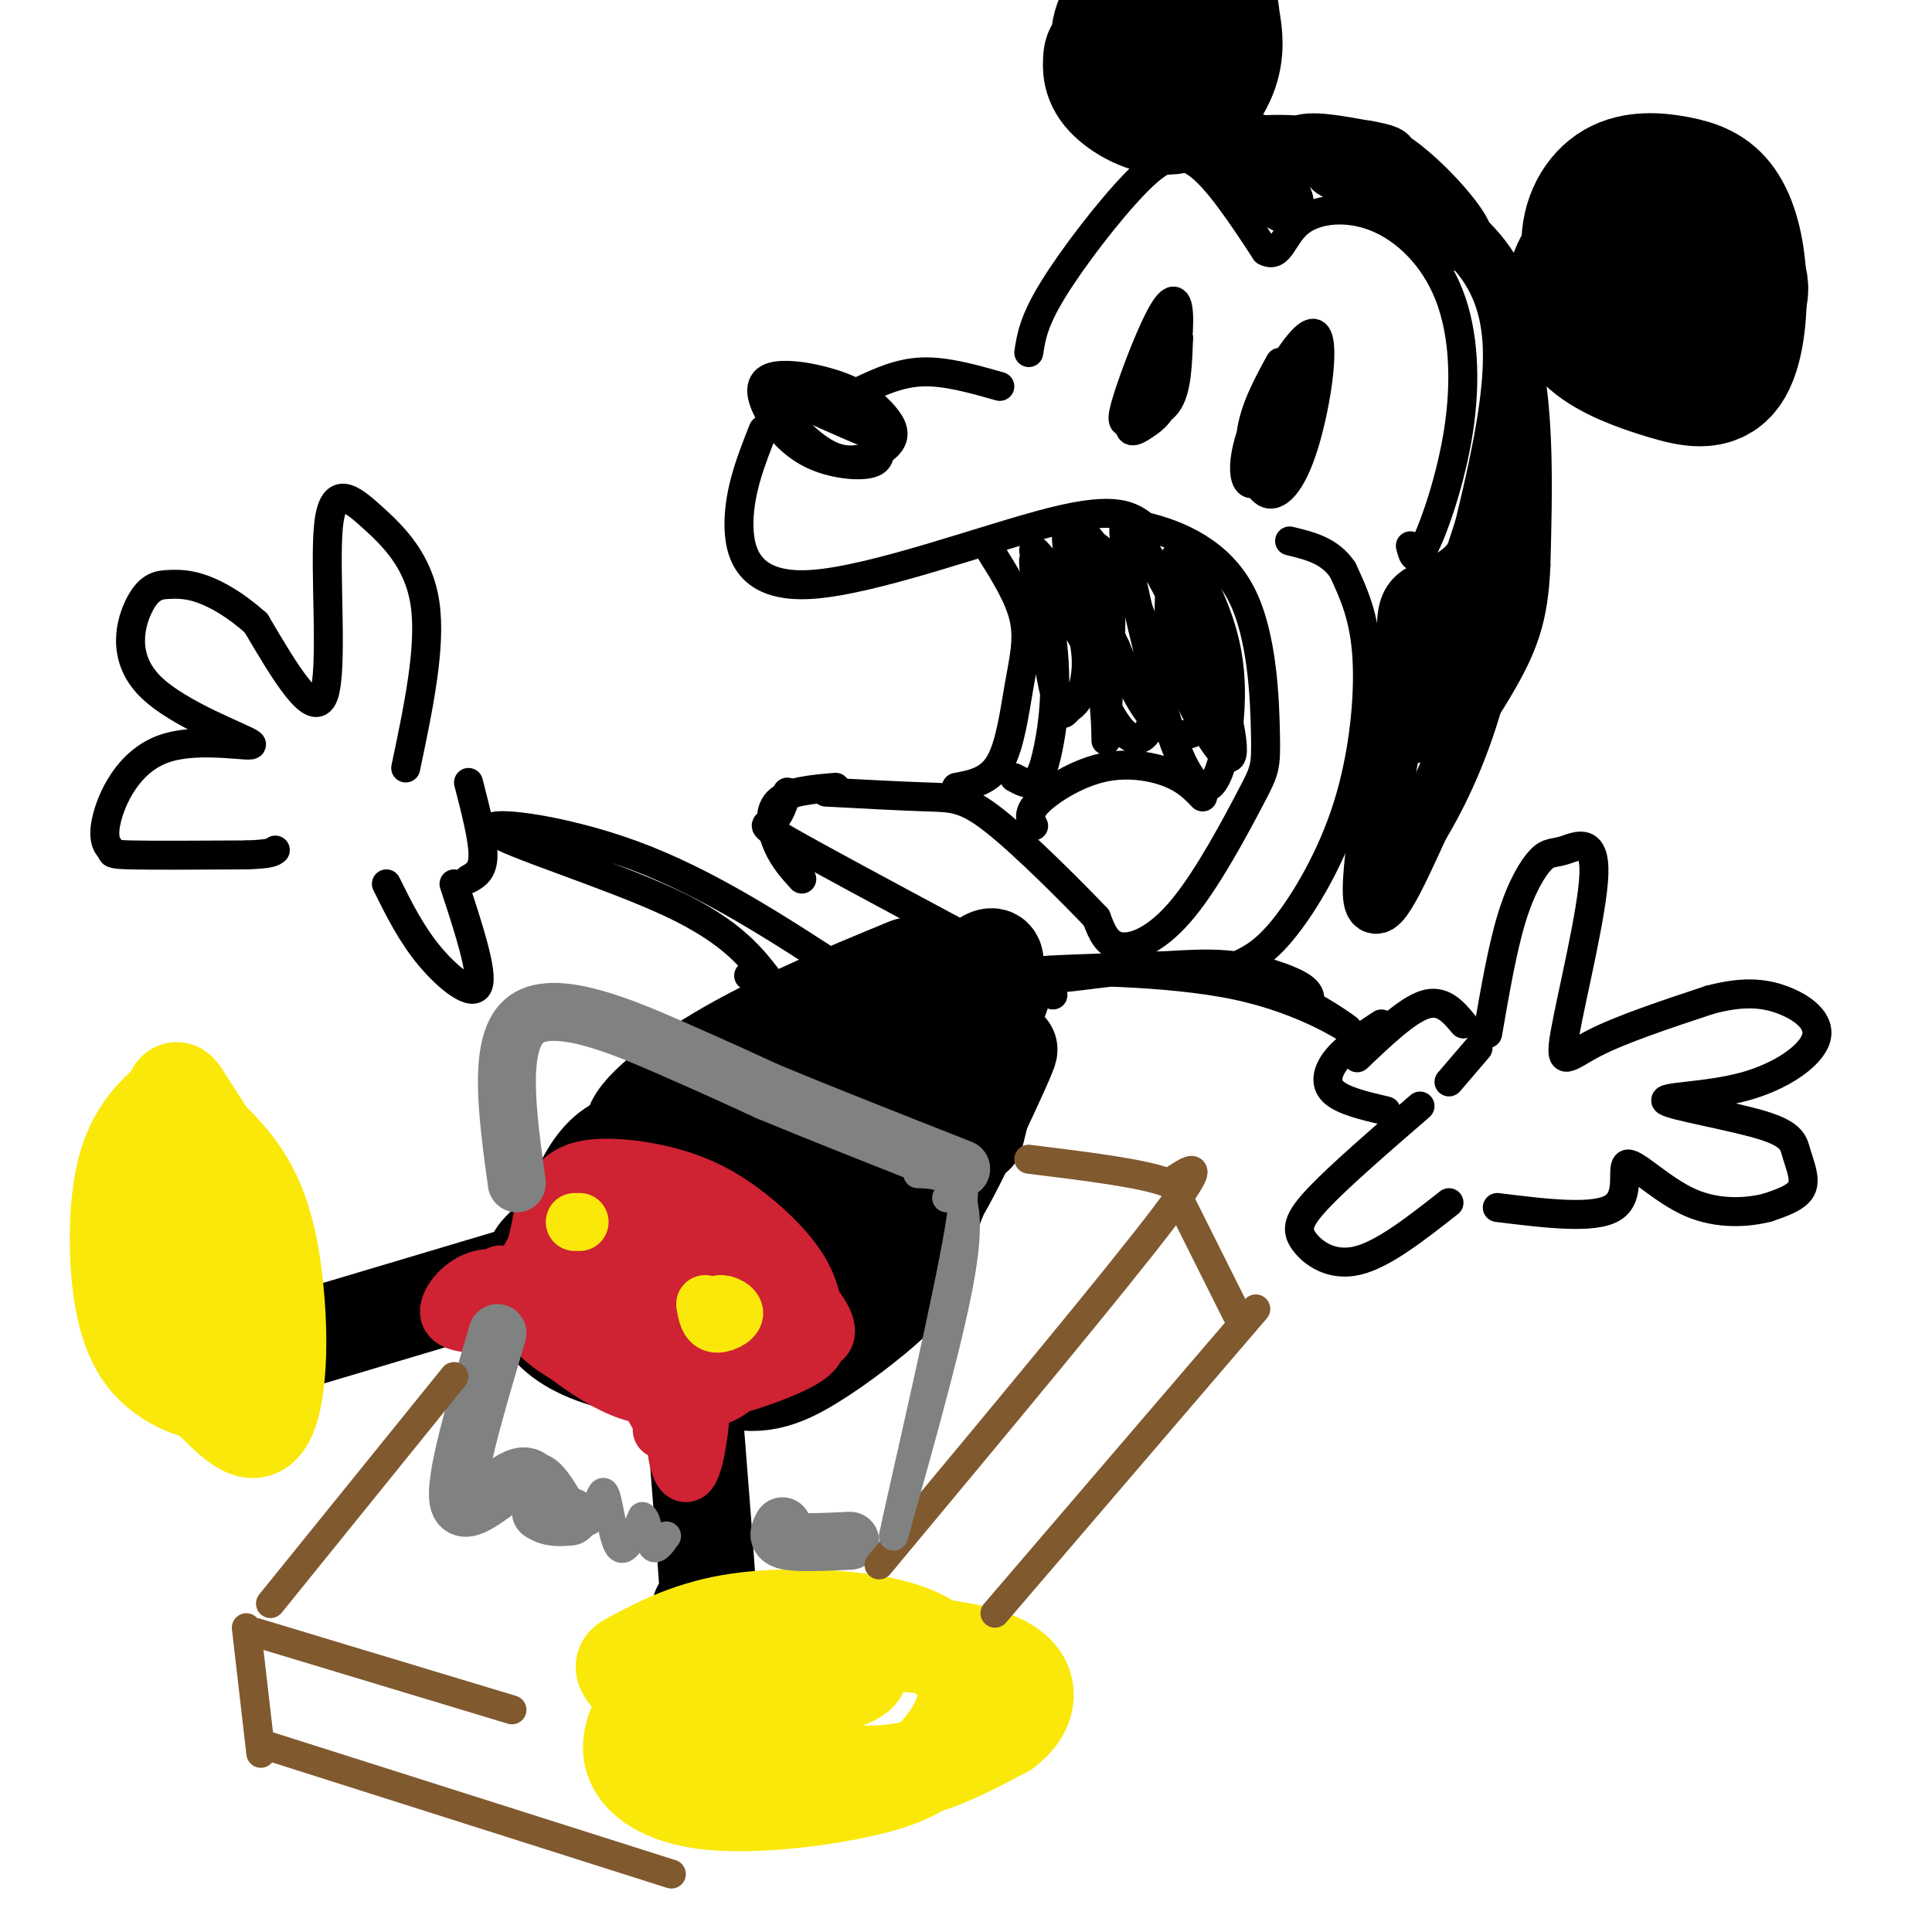
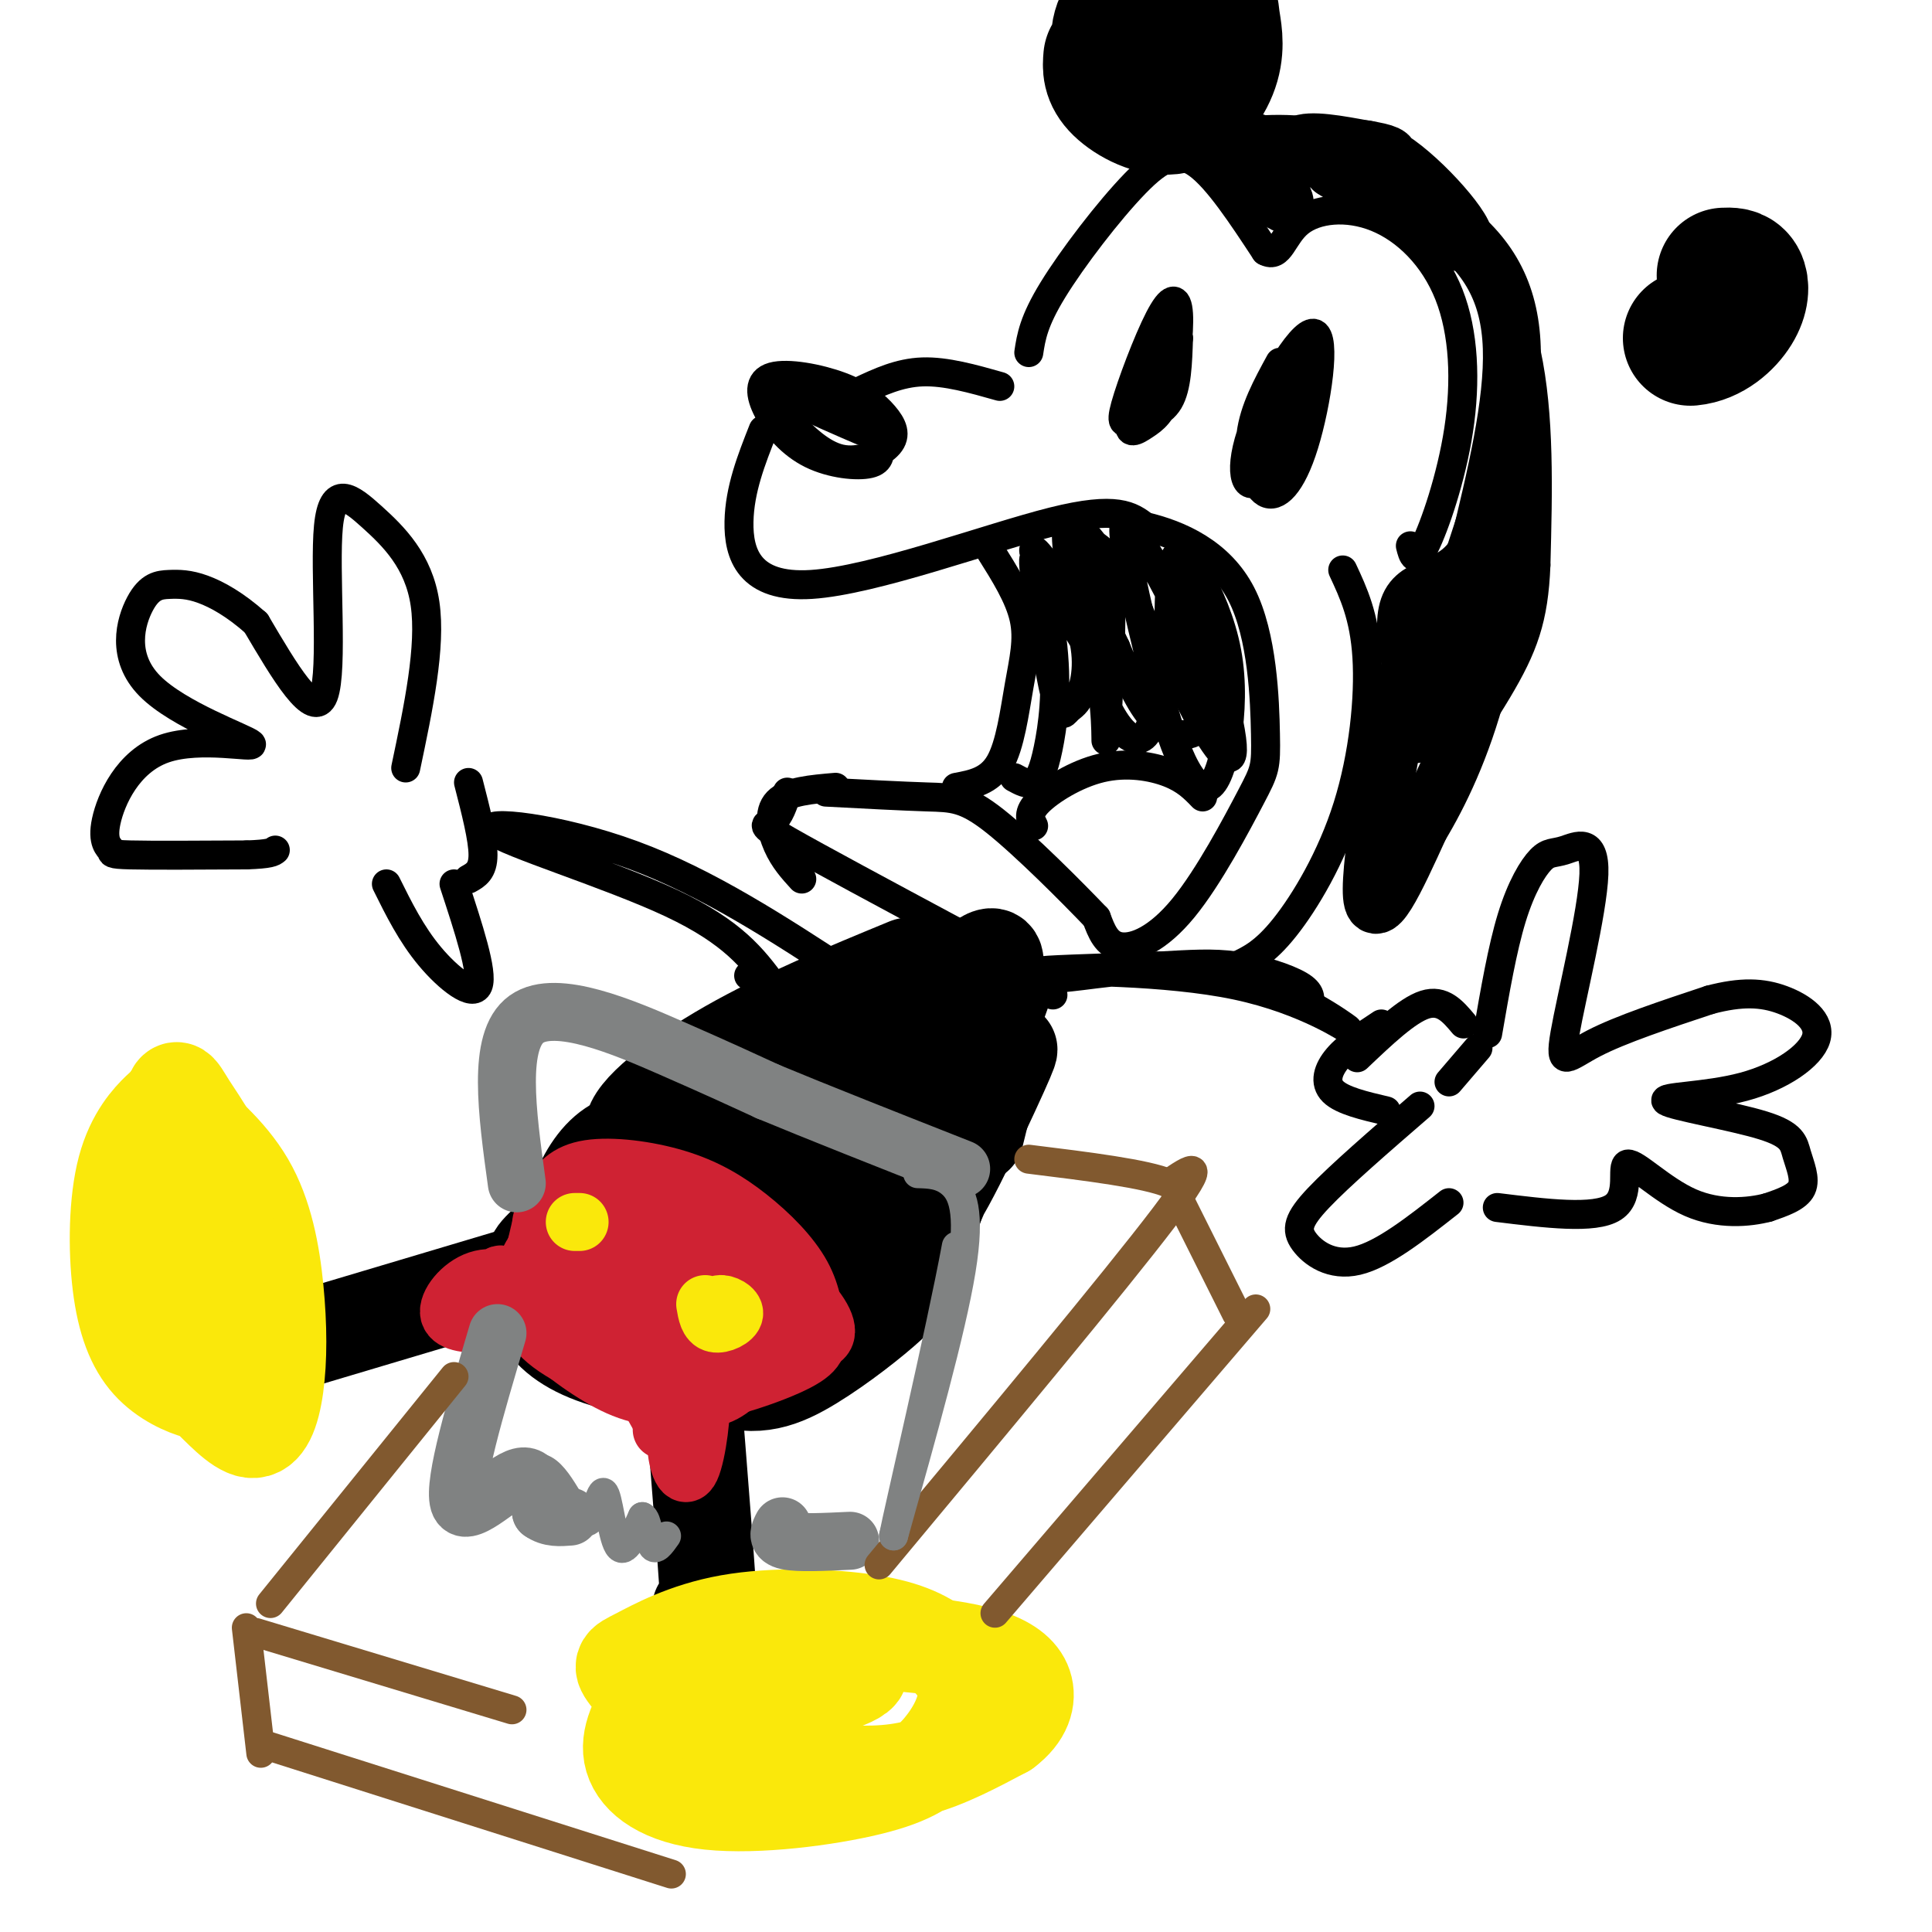
<svg xmlns="http://www.w3.org/2000/svg" viewBox="0 0 400 400" version="1.1">
  <g fill="none" stroke="rgb(0,0,0)" stroke-width="20" stroke-linecap="round" stroke-linejoin="round">
    <path d="M188,200c-12.994,5.363 -25.988,10.726 -37,17c-11.012,6.274 -20.042,13.458 -20,17c0.042,3.542 9.155,3.440 15,2c5.845,-1.440 8.423,-4.220 11,-7" />
    <path d="M157,229c-0.306,-1.356 -6.570,-1.246 -8,0c-1.430,1.246 1.973,3.627 6,5c4.027,1.373 8.677,1.739 7,0c-1.677,-1.739 -9.682,-5.584 -7,-2c2.682,3.584 16.052,14.595 19,17c2.948,2.405 -4.526,-3.798 -12,-10" />
    <path d="M162,239c-3.515,-2.861 -6.303,-5.015 -2,-2c4.303,3.015 15.698,11.197 21,14c5.302,2.803 4.510,0.227 2,-4c-2.510,-4.227 -6.738,-10.104 -9,-13c-2.262,-2.896 -2.556,-2.809 -3,-2c-0.444,0.809 -1.036,2.341 2,8c3.036,5.659 9.702,15.447 14,17c4.298,1.553 6.228,-5.128 8,-13c1.772,-7.872 3.386,-16.936 5,-26" />
    <path d="M200,218c-0.440,-8.581 -4.039,-17.032 -12,-14c-7.961,3.032 -20.285,17.549 -23,23c-2.715,5.451 4.178,1.837 8,0c3.822,-1.837 4.574,-1.898 9,-7c4.426,-5.102 12.527,-15.244 14,-18c1.473,-2.756 -3.680,1.873 -8,9c-4.320,7.127 -7.806,16.750 -7,20c0.806,3.250 5.903,0.125 11,-3" />
    <path d="M192,228c5.336,-6.977 13.177,-22.921 14,-28c0.823,-5.079 -5.371,0.705 -10,6c-4.629,5.295 -7.691,10.100 -10,15c-2.309,4.900 -3.864,9.895 -3,14c0.864,4.105 4.149,7.321 8,6c3.851,-1.321 8.269,-7.179 10,-13c1.731,-5.821 0.774,-11.606 -2,-16c-2.774,-4.394 -7.364,-7.398 -8,-3c-0.636,4.398 2.682,16.199 6,28" />
    <path d="M197,237c-0.906,9.459 -6.171,19.106 -3,8c3.171,-11.106 14.778,-42.967 14,-41c-0.778,1.967 -13.940,37.760 -15,44c-1.060,6.240 9.983,-17.074 14,-26c4.017,-8.926 1.009,-3.463 -2,2" />
    <path d="M205,224c-0.833,2.167 -1.917,6.583 -3,11" />
  </g>
  <g fill="none" stroke="rgb(0,0,0)" stroke-width="6" stroke-linecap="round" stroke-linejoin="round">
    <path d="M218,206c-0.456,-1.262 -0.913,-2.524 -1,-3c-0.087,-0.476 0.195,-0.165 7,-1c6.805,-0.835 20.133,-2.815 32,0c11.867,2.815 22.274,10.425 23,11c0.726,0.575 -8.228,-5.884 -23,-9c-14.772,-3.116 -35.364,-2.890 -39,-3c-3.636,-0.110 9.682,-0.555 23,-1" />
    <path d="M240,200c6.429,-0.345 11.000,-0.708 16,0c5.000,0.708 10.429,2.488 13,4c2.571,1.512 2.286,2.756 2,4" />
    <path d="M286,212c-3.444,2.267 -6.889,4.533 -9,7c-2.111,2.467 -2.889,5.133 -1,7c1.889,1.867 6.444,2.933 11,4" />
    <path d="M294,229c-8.321,7.202 -16.643,14.405 -21,19c-4.357,4.595 -4.750,6.583 -3,9c1.750,2.417 5.643,5.262 11,4c5.357,-1.262 12.179,-6.631 19,-12" />
    <path d="M308,214c1.523,-8.816 3.046,-17.633 5,-24c1.954,-6.367 4.339,-10.286 6,-12c1.661,-1.714 2.597,-1.225 5,-2c2.403,-0.775 6.273,-2.816 6,5c-0.273,7.816 -4.689,25.489 -6,33c-1.311,7.511 0.483,4.860 6,2c5.517,-2.860 14.759,-5.930 24,-9" />
    <path d="M354,207c6.533,-1.724 10.864,-1.533 15,0c4.136,1.533 8.076,4.409 7,8c-1.076,3.591 -7.169,7.895 -15,10c-7.831,2.105 -17.399,2.009 -16,3c1.399,0.991 13.767,3.070 20,5c6.233,1.930 6.332,3.712 7,6c0.668,2.288 1.905,5.082 1,7c-0.905,1.918 -3.953,2.959 -7,4" />
    <path d="M366,250c-3.890,1.021 -10.115,1.573 -16,-1c-5.885,-2.573 -11.431,-8.270 -13,-8c-1.569,0.270 0.837,6.506 -3,9c-3.837,2.494 -13.919,1.247 -24,0" />
    <path d="M281,219c5.167,-4.917 10.333,-9.833 14,-11c3.667,-1.167 5.833,1.417 8,4" />
    <path d="M300,224c0.000,0.000 6.000,-7.000 6,-7" />
    <path d="M164,83c-1.385,0.196 -2.769,0.393 -3,1c-0.231,0.607 0.692,1.625 3,4c2.308,2.375 6.001,6.106 10,7c3.999,0.894 8.302,-1.049 10,-3c1.698,-1.951 0.789,-3.911 -1,-6c-1.789,-2.089 -4.458,-4.308 -9,-6c-4.542,-1.692 -10.958,-2.857 -14,-2c-3.042,0.857 -2.711,3.734 -1,7c1.711,3.266 4.801,6.919 9,9c4.199,2.081 9.507,2.589 12,2c2.493,-0.589 2.171,-2.274 2,-4c-0.171,-1.726 -0.192,-3.493 -3,-5c-2.808,-1.507 -8.404,-2.753 -14,-4" />
    <path d="M165,83c1.111,0.889 10.889,5.111 13,6c2.111,0.889 -3.444,-1.556 -9,-4" />
    <path d="M158,89c-2.435,6.167 -4.869,12.333 -5,19c-0.131,6.667 2.042,13.833 15,13c12.958,-0.833 36.702,-9.667 50,-13c13.298,-3.333 16.149,-1.167 19,1" />
    <path d="M237,109c7.164,1.688 15.575,5.406 20,14c4.425,8.594 4.865,22.062 5,29c0.135,6.938 -0.036,7.344 -3,13c-2.964,5.656 -8.721,16.561 -14,23c-5.279,6.439 -10.080,8.411 -13,8c-2.920,-0.411 -3.960,-3.206 -5,-6" />
    <path d="M227,190c-4.940,-5.167 -14.792,-15.083 -21,-20c-6.208,-4.917 -8.774,-4.833 -14,-5c-5.226,-0.167 -13.113,-0.583 -21,-1" />
    <path d="M163,164c-0.822,2.511 -1.644,5.022 -3,6c-1.356,0.978 -3.244,0.422 3,4c6.244,3.578 20.622,11.289 35,19" />
    <path d="M198,163c3.423,-0.637 6.845,-1.274 9,-5c2.155,-3.726 3.042,-10.542 4,-16c0.958,-5.458 1.988,-9.560 1,-14c-0.988,-4.440 -3.994,-9.220 -7,-14" />
    <path d="M214,171c-0.673,-1.321 -1.345,-2.643 1,-5c2.345,-2.357 7.708,-5.750 13,-7c5.292,-1.250 10.512,-0.357 14,1c3.488,1.357 5.244,3.179 7,5" />
    <path d="M210,161c1.421,0.778 2.842,1.556 4,1c1.158,-0.556 2.053,-2.446 3,-7c0.947,-4.554 1.948,-11.771 1,-21c-0.948,-9.229 -3.844,-20.469 -4,-18c-0.156,2.469 2.427,18.646 4,26c1.573,7.354 2.137,5.885 3,5c0.863,-0.885 2.025,-1.186 3,-4c0.975,-2.814 1.762,-8.142 -1,-15c-2.762,-6.858 -9.075,-15.245 -9,-14c0.075,1.245 6.537,12.123 13,23" />
    <path d="M227,137c2.389,8.513 1.862,18.294 2,16c0.138,-2.294 0.942,-16.663 1,-25c0.058,-8.337 -0.631,-10.642 -2,-13c-1.369,-2.358 -3.417,-4.767 -5,-6c-1.583,-1.233 -2.699,-1.288 -2,5c0.699,6.288 3.213,18.920 6,27c2.787,8.080 5.847,11.608 8,12c2.153,0.392 3.400,-2.351 4,-6c0.600,-3.649 0.553,-8.205 -1,-14c-1.553,-5.795 -4.610,-12.829 -8,-17c-3.390,-4.171 -7.111,-5.477 -7,-2c0.111,3.477 4.056,11.739 8,20" />
    <path d="M231,134c2.551,6.226 4.928,11.792 8,15c3.072,3.208 6.837,4.059 9,2c2.163,-2.059 2.723,-7.030 0,-15c-2.723,-7.970 -8.728,-18.941 -12,-24c-3.272,-5.059 -3.809,-4.206 -3,1c0.809,5.206 2.964,14.764 5,23c2.036,8.236 3.953,15.148 6,20c2.047,4.852 4.223,7.642 6,7c1.777,-0.642 3.156,-4.716 4,-10c0.844,-5.284 1.154,-11.777 0,-18c-1.154,-6.223 -3.772,-12.175 -6,-16c-2.228,-3.825 -4.065,-5.521 -5,-3c-0.935,2.521 -0.967,9.261 -1,16" />
    <path d="M242,132c0.923,5.799 3.732,12.297 7,18c3.268,5.703 6.995,10.612 6,3c-0.995,-7.612 -6.713,-27.746 -9,-35c-2.287,-7.254 -1.144,-1.627 0,4" />
    <path d="M265,75c-2.677,4.902 -5.355,9.804 -6,15c-0.645,5.196 0.742,10.685 3,12c2.258,1.315 5.387,-1.546 8,-10c2.613,-8.454 4.711,-22.503 2,-23c-2.711,-0.497 -10.230,12.559 -13,21c-2.770,8.441 -0.791,12.269 2,9c2.791,-3.269 6.396,-13.634 10,-24" />
    <path d="M271,75c0.190,-3.214 -4.333,0.750 -7,6c-2.667,5.250 -3.476,11.786 -3,12c0.476,0.214 2.238,-5.893 4,-12" />
    <path d="M241,68c-3.167,7.827 -6.335,15.654 -7,19c-0.665,3.346 1.172,2.211 3,1c1.828,-1.211 3.647,-2.499 5,-7c1.353,-4.501 2.240,-12.216 2,-16c-0.240,-3.784 -1.606,-3.635 -4,1c-2.394,4.635 -5.817,13.758 -7,18c-1.183,4.242 -0.126,3.604 2,3c2.126,-0.604 5.322,-1.172 7,-4c1.678,-2.828 1.839,-7.914 2,-13" />
    <path d="M244,70c-0.333,-1.833 -2.167,0.083 -4,2" />
    <path d="M178,81c4.083,-1.917 8.167,-3.833 13,-4c4.833,-0.167 10.417,1.417 16,3" />
    <path d="M173,163c-4.956,0.422 -9.911,0.844 -12,3c-2.089,2.156 -1.311,6.044 0,9c1.311,2.956 3.156,4.978 5,7" />
    <path d="M176,202c-14.762,-9.655 -29.524,-19.310 -45,-25c-15.476,-5.690 -31.667,-7.417 -29,-5c2.667,2.417 24.190,8.976 37,15c12.810,6.024 16.905,11.512 21,17" />
    <path d="M160,204c2.667,2.500 -1.167,0.250 -5,-2" />
    <path d="M97,182c1.500,-0.833 3.000,-1.667 3,-5c0.000,-3.333 -1.500,-9.167 -3,-15" />
    <path d="M80,183c2.578,5.200 5.156,10.400 9,15c3.844,4.600 8.956,8.600 10,6c1.044,-2.600 -1.978,-11.800 -5,-21" />
    <path d="M84,159c2.649,-12.574 5.298,-25.148 4,-34c-1.298,-8.852 -6.544,-13.981 -11,-18c-4.456,-4.019 -8.123,-6.928 -9,2c-0.877,8.928 1.035,29.694 -1,35c-2.035,5.306 -8.018,-4.847 -14,-15" />
    <path d="M53,129c-4.310,-3.840 -8.084,-5.938 -11,-7c-2.916,-1.062 -4.975,-1.086 -7,-1c-2.025,0.086 -4.016,0.284 -6,4c-1.984,3.716 -3.959,10.950 2,17c5.959,6.050 19.853,10.917 21,12c1.147,1.083 -10.452,-1.619 -18,1c-7.548,2.619 -11.044,10.558 -12,15c-0.956,4.442 0.627,5.388 1,6c0.373,0.612 -0.465,0.889 4,1c4.465,0.111 14.232,0.055 24,0" />
    <path d="M51,177c5.000,-0.167 5.500,-0.583 6,-1" />
    <path d="M256,200c2.905,-1.369 5.810,-2.738 10,-8c4.190,-5.262 9.667,-14.417 13,-25c3.333,-10.583 4.524,-22.595 4,-31c-0.524,-8.405 -2.762,-13.202 -5,-18" />
-     <path d="M278,118c-2.667,-4.000 -6.833,-5.000 -11,-6" />
    <path d="M213,73c0.494,-3.232 0.988,-6.464 5,-13c4.012,-6.536 11.542,-16.375 17,-22c5.458,-5.625 8.845,-7.036 13,-4c4.155,3.036 9.077,10.518 14,18" />
    <path d="M262,52c3.008,1.652 3.528,-3.218 7,-6c3.472,-2.782 9.894,-3.478 16,-1c6.106,2.478 11.894,8.128 15,16c3.106,7.872 3.528,17.966 2,28c-1.528,10.034 -5.008,20.010 -7,24c-1.992,3.990 -2.496,1.995 -3,0" />
    <path d="M242,33c2.648,-1.866 5.295,-3.732 11,-5c5.705,-1.268 14.467,-1.938 23,0c8.533,1.938 16.836,6.483 24,14c7.164,7.517 13.190,18.005 16,31c2.810,12.995 2.405,28.498 2,44" />
    <path d="M318,117c-0.444,11.111 -2.556,16.889 -8,26c-5.444,9.111 -14.222,21.556 -23,34" />
  </g>
  <g fill="none" stroke="rgb(0,0,0)" stroke-width="28" stroke-linecap="round" stroke-linejoin="round">
-     <path d="M332,49c-2.623,3.170 -5.247,6.340 -6,10c-0.753,3.660 0.364,7.809 4,11c3.636,3.191 9.791,5.423 15,7c5.209,1.577 9.470,2.499 12,-1c2.530,-3.499 3.328,-11.418 3,-18c-0.328,-6.582 -1.781,-11.827 -4,-15c-2.219,-3.173 -5.202,-4.273 -9,-5c-3.798,-0.727 -8.410,-1.082 -12,1c-3.590,2.082 -6.159,6.599 -6,12c0.159,5.401 3.045,11.686 7,15c3.955,3.314 8.977,3.657 14,4" />
    <path d="M350,70c4.107,-0.393 7.375,-3.375 9,-6c1.625,-2.625 1.607,-4.893 1,-6c-0.607,-1.107 -1.804,-1.054 -3,-1" />
    <path d="M230,12c-0.157,1.877 -0.314,3.754 2,6c2.314,2.246 7.101,4.861 11,4c3.899,-0.861 6.912,-5.197 8,-9c1.088,-3.803 0.253,-7.074 0,-9c-0.253,-1.926 0.077,-2.506 -3,-3c-3.077,-0.494 -9.559,-0.902 -13,1c-3.441,1.902 -3.840,6.115 -3,8c0.840,1.885 2.920,1.443 5,1" />
  </g>
  <g fill="none" stroke="rgb(0,0,0)" stroke-width="12" stroke-linecap="round" stroke-linejoin="round">
    <path d="M254,30c5.970,6.585 11.939,13.171 12,12c0.061,-1.171 -5.788,-10.097 -6,-12c-0.212,-1.903 5.212,3.219 7,4c1.788,0.781 -0.061,-2.777 2,-4c2.061,-1.223 8.030,-0.112 14,1" />
    <path d="M283,31c3.616,0.522 5.657,1.328 4,2c-1.657,0.672 -7.011,1.211 -8,0c-0.989,-1.211 2.388,-4.172 9,0c6.612,4.172 16.461,15.478 15,17c-1.461,1.522 -14.230,-6.739 -27,-15" />
    <path d="M276,35c0.107,-0.881 13.875,4.417 23,11c9.125,6.583 13.607,14.452 14,26c0.393,11.548 -3.304,26.774 -7,42" />
    <path d="M306,114c-4.333,7.911 -11.667,6.689 -14,11c-2.333,4.311 0.333,14.156 3,24" />
    <path d="M295,149c0.381,-1.381 -0.167,-16.833 -3,-10c-2.833,6.833 -7.952,35.952 -8,45c-0.048,9.048 4.976,-1.976 10,-13" />
    <path d="M294,171c3.908,-6.476 8.677,-16.165 12,-29c3.323,-12.835 5.200,-28.815 6,-33c0.800,-4.185 0.524,3.425 -1,13c-1.524,9.575 -4.295,21.116 -4,13c0.295,-8.116 3.656,-35.890 5,-46c1.344,-10.110 0.672,-2.555 0,5" />
    <path d="M312,94c-3.167,10.500 -11.083,34.250 -19,58" />
  </g>
  <g fill="none" stroke="rgb(0,0,0)" stroke-width="20" stroke-linecap="round" stroke-linejoin="round">
    <path d="M140,236c-4.264,-0.354 -8.527,-0.708 -12,1c-3.473,1.708 -6.154,5.477 -8,10c-1.846,4.523 -2.857,9.799 -1,16c1.857,6.201 6.580,13.328 9,17c2.420,3.672 2.535,3.889 7,4c4.465,0.111 13.281,0.116 22,-4c8.719,-4.116 17.343,-12.354 19,-19c1.657,-6.646 -3.653,-11.701 -9,-17c-5.347,-5.299 -10.732,-10.843 -18,-10c-7.268,0.843 -16.418,8.073 -21,14c-4.582,5.927 -4.595,10.551 -4,14c0.595,3.449 1.797,5.725 3,8" />
    <path d="M127,270c4.541,4.639 14.392,12.238 22,15c7.608,2.762 12.971,0.687 19,-3c6.029,-3.687 12.722,-8.984 16,-12c3.278,-3.016 3.139,-3.749 3,-7c-0.139,-3.251 -0.277,-9.019 -5,-14c-4.723,-4.981 -14.029,-9.176 -20,-13c-5.971,-3.824 -8.607,-7.279 -17,-3c-8.393,4.279 -22.545,16.292 -29,22c-6.455,5.708 -5.214,5.113 -5,7c0.214,1.887 -0.600,6.258 1,10c1.600,3.742 5.615,6.855 12,9c6.385,2.145 15.139,3.323 20,4c4.861,0.677 5.829,0.851 11,-2c5.171,-2.851 14.546,-8.729 20,-13c5.454,-4.271 6.987,-6.935 2,-11c-4.987,-4.065 -16.493,-9.533 -28,-15" />
    <path d="M149,244c-8.207,-2.147 -14.725,-0.015 -20,4c-5.275,4.015 -9.307,9.912 -12,13c-2.693,3.088 -4.047,3.365 0,7c4.047,3.635 13.494,10.627 19,14c5.506,3.373 7.070,3.128 12,2c4.930,-1.128 13.224,-3.138 18,-6c4.776,-2.862 6.033,-6.578 6,-11c-0.033,-4.422 -1.358,-9.552 -5,-13c-3.642,-3.448 -9.602,-5.215 -13,-6c-3.398,-0.785 -4.236,-0.588 -6,1c-1.764,1.588 -4.456,4.566 -6,8c-1.544,3.434 -1.941,7.323 0,10c1.941,2.677 6.221,4.140 9,3c2.779,-1.140 4.056,-4.884 3,-10c-1.056,-5.116 -4.445,-11.605 -7,-11c-2.555,0.605 -4.278,8.302 -6,16" />
    <path d="M141,265c1.440,5.012 8.042,9.542 10,7c1.958,-2.542 -0.726,-12.155 -2,-14c-1.274,-1.845 -1.137,4.077 -1,10" />
    <path d="M143,283c1.833,22.833 3.667,45.667 4,54c0.333,8.333 -0.833,2.167 -2,-4" />
    <path d="M114,262c0.000,0.000 -57.000,17.000 -57,17" />
  </g>
  <g fill="none" stroke="rgb(250,232,11)" stroke-width="20" stroke-linecap="round" stroke-linejoin="round">
    <path d="M135,351c-2.611,4.430 -5.221,8.859 -4,13c1.221,4.141 6.275,7.992 16,9c9.725,1.008 24.122,-0.829 33,-3c8.878,-2.171 12.236,-4.676 15,-8c2.764,-3.324 4.934,-7.469 5,-11c0.066,-3.531 -1.971,-6.450 -5,-9c-3.029,-2.550 -7.048,-4.730 -15,-6c-7.952,-1.270 -19.836,-1.629 -29,0c-9.164,1.629 -15.608,5.248 -19,7c-3.392,1.752 -3.732,1.638 -1,5c2.732,3.362 8.536,10.200 16,14c7.464,3.800 16.586,4.562 24,5c7.414,0.438 13.118,0.554 19,-1c5.882,-1.554 11.941,-4.777 18,-8" />
    <path d="M208,358c3.970,-2.953 4.896,-6.336 4,-9c-0.896,-2.664 -3.613,-4.608 -8,-6c-4.387,-1.392 -10.442,-2.230 -20,-3c-9.558,-0.770 -22.618,-1.472 -32,0c-9.382,1.472 -15.085,5.116 -18,7c-2.915,1.884 -3.043,2.007 1,3c4.043,0.993 12.257,2.854 22,2c9.743,-0.854 21.013,-4.425 21,-6c-0.013,-1.575 -11.311,-1.155 -19,1c-7.689,2.155 -11.768,6.044 -12,8c-0.232,1.956 3.384,1.978 7,2" />
    <path d="M42,250c-0.951,12.449 -1.902,24.898 -2,31c-0.098,6.102 0.657,5.857 3,8c2.343,2.143 6.274,6.672 9,7c2.726,0.328 4.246,-3.547 5,-9c0.754,-5.453 0.742,-12.484 0,-20c-0.742,-7.516 -2.213,-15.519 -6,-22c-3.787,-6.481 -9.891,-11.442 -13,-14c-3.109,-2.558 -3.223,-2.713 -5,-1c-1.777,1.713 -5.215,5.292 -7,12c-1.785,6.708 -1.916,16.543 -1,24c0.916,7.457 2.878,12.537 6,16c3.122,3.463 7.404,5.310 10,6c2.596,0.690 3.507,0.224 5,-1c1.493,-1.224 3.570,-3.207 4,-10c0.430,-6.793 -0.785,-18.397 -2,-30" />
    <path d="M48,247c-2.181,-8.365 -6.634,-14.277 -9,-18c-2.366,-3.723 -2.644,-5.256 -4,1c-1.356,6.256 -3.788,20.300 -4,29c-0.212,8.700 1.797,12.057 4,15c2.203,2.943 4.602,5.471 7,8" />
  </g>
  <g fill="none" stroke="rgb(207,34,51)" stroke-width="12" stroke-linecap="round" stroke-linejoin="round">
    <path d="M122,262c1.072,5.007 2.143,10.014 6,13c3.857,2.986 10.498,3.950 14,3c3.502,-0.950 3.863,-3.815 3,-7c-0.863,-3.185 -2.950,-6.689 -7,-9c-4.050,-2.311 -10.063,-3.429 -13,-3c-2.937,0.429 -2.798,2.405 -2,5c0.798,2.595 2.255,5.809 5,8c2.745,2.191 6.777,3.361 11,4c4.223,0.639 8.637,0.749 9,-3c0.363,-3.749 -3.325,-11.357 -8,-16c-4.675,-4.643 -10.338,-6.322 -16,-8" />
    <path d="M124,249c-3.296,-1.503 -3.537,-1.260 -5,0c-1.463,1.260 -4.148,3.537 -5,8c-0.852,4.463 0.128,11.114 3,16c2.872,4.886 7.634,8.009 15,9c7.366,0.991 17.336,-0.149 21,-3c3.664,-2.851 1.023,-7.414 -1,-11c-2.023,-3.586 -3.428,-6.196 -7,-9c-3.572,-2.804 -9.309,-5.803 -14,-7c-4.691,-1.197 -8.334,-0.591 -12,1c-3.666,1.591 -7.353,4.169 -9,7c-1.647,2.831 -1.253,5.916 -1,9c0.253,3.084 0.367,6.167 6,10c5.633,3.833 16.786,8.417 24,10c7.214,1.583 10.490,0.167 13,-2c2.510,-2.167 4.255,-5.083 6,-8" />
    <path d="M158,279c1.771,-3.828 3.200,-9.398 -1,-15c-4.200,-5.602 -14.027,-11.234 -22,-13c-7.973,-1.766 -14.092,0.335 -18,3c-3.908,2.665 -5.607,5.894 -7,9c-1.393,3.106 -2.481,6.090 0,10c2.481,3.910 8.532,8.747 14,12c5.468,3.253 10.352,4.922 18,4c7.648,-0.922 18.059,-4.435 23,-7c4.941,-2.565 4.413,-4.184 4,-7c-0.413,-2.816 -0.712,-6.831 -3,-11c-2.288,-4.169 -6.566,-8.493 -11,-12c-4.434,-3.507 -9.023,-6.198 -15,-8c-5.977,-1.802 -13.340,-2.716 -18,-2c-4.660,0.716 -6.617,3.062 -8,6c-1.383,2.938 -2.191,6.469 -3,10" />
    <path d="M111,258c12.095,6.946 43.832,19.311 55,20c11.168,0.689 1.767,-10.298 -9,-18c-10.767,-7.702 -22.900,-12.119 -29,-14c-6.100,-1.881 -6.166,-1.226 -8,0c-1.834,1.226 -5.438,3.022 -7,5c-1.562,1.978 -1.084,4.138 0,6c1.084,1.862 2.775,3.427 6,6c3.225,2.573 7.984,6.154 17,10c9.016,3.846 22.290,7.956 27,7c4.710,-0.956 0.855,-6.978 -3,-13" />
    <path d="M160,267c-1.836,-4.085 -4.925,-7.796 -12,-10c-7.075,-2.204 -18.136,-2.901 -24,-3c-5.864,-0.099 -6.533,0.400 -5,3c1.533,2.600 5.266,7.300 9,12" />
    <path d="M133,287c2.610,4.784 5.219,9.568 7,12c1.781,2.432 2.733,2.511 3,0c0.267,-2.511 -0.152,-7.612 -1,-8c-0.848,-0.388 -2.124,3.937 -2,8c0.124,4.063 1.649,7.863 3,5c1.351,-2.863 2.529,-12.389 2,-15c-0.529,-2.611 -2.764,1.695 -5,6" />
    <path d="M140,295c-1.333,1.167 -2.167,1.083 -3,1" />
    <path d="M100,267c-1.098,1.064 -2.196,2.127 0,3c2.196,0.873 7.687,1.555 10,1c2.313,-0.555 1.450,-2.349 -1,-4c-2.450,-1.651 -6.485,-3.161 -10,-2c-3.515,1.161 -6.508,4.993 -6,7c0.508,2.007 4.518,2.187 7,2c2.482,-0.187 3.438,-0.743 4,-3c0.562,-2.257 0.732,-6.216 0,-7c-0.732,-0.784 -2.366,1.608 -4,4" />
  </g>
  <g fill="none" stroke="rgb(250,232,11)" stroke-width="12" stroke-linecap="round" stroke-linejoin="round">
    <path d="M120,253c0.000,0.000 -1.000,0.000 -1,0" />
    <path d="M146,270c0.310,1.839 0.619,3.679 2,4c1.381,0.321 3.833,-0.875 4,-2c0.167,-1.125 -1.952,-2.179 -3,-2c-1.048,0.179 -1.024,1.589 -1,3" />
  </g>
  <g fill="none" stroke="rgb(128,130,130)" stroke-width="12" stroke-linecap="round" stroke-linejoin="round">
    <path d="M107,245c-2.044,-14.822 -4.089,-29.644 2,-34c6.089,-4.356 20.311,1.756 30,6c9.689,4.244 14.844,6.622 20,9" />
    <path d="M159,226c10.000,4.167 25.000,10.083 40,16" />
    <path d="M103,276c-4.600,15.489 -9.200,30.978 -8,35c1.200,4.022 8.200,-3.422 12,-5c3.800,-1.578 4.400,2.711 5,7" />
    <path d="M112,313c1.833,1.333 3.917,1.167 6,1" />
    <path d="M162,316c-0.667,1.250 -1.333,2.500 1,3c2.333,0.500 7.667,0.250 13,0" />
  </g>
  <g fill="none" stroke="rgb(129,89,47)" stroke-width="6" stroke-linecap="round" stroke-linejoin="round">
    <path d="M94,285c0.000,0.000 -38.000,47.000 -38,47" />
    <path d="M53,338c0.000,0.000 53.000,16.000 53,16" />
    <path d="M182,324c24.500,-29.417 49.000,-58.833 59,-72c10.000,-13.167 5.500,-10.083 1,-7" />
    <path d="M242,245c-4.667,-2.000 -16.833,-3.500 -29,-5" />
    <path d="M51,337c0.000,0.000 3.000,26.000 3,26" />
    <path d="M54,361c0.000,0.000 85.000,27.000 85,27" />
    <path d="M206,334c0.000,0.000 54.000,-63.000 54,-63" />
    <path d="M244,248c0.000,0.000 12.000,24.000 12,24" />
  </g>
  <g fill="none" stroke="rgb(128,130,130)" stroke-width="6" stroke-linecap="round" stroke-linejoin="round">
    <path d="M190,243c2.422,0.067 4.844,0.133 7,2c2.156,1.867 4.044,5.533 2,18c-2.044,12.467 -8.022,33.733 -14,55" />
-     <path d="M185,318c0.800,-4.333 9.800,-42.667 13,-60c3.200,-17.333 0.600,-13.667 -2,-10" />
+     <path d="M185,318c0.800,-4.333 9.800,-42.667 13,-60" />
    <path d="M99,307c0.380,3.428 0.761,6.856 3,5c2.239,-1.856 6.338,-8.994 10,-8c3.662,0.994 6.889,10.122 9,11c2.111,0.878 3.107,-6.494 4,-6c0.893,0.494 1.684,8.856 3,11c1.316,2.144 3.158,-1.928 5,-6" />
    <path d="M133,314c1.089,0.489 1.311,4.711 2,6c0.689,1.289 1.844,-0.356 3,-2" />
  </g>
</svg>